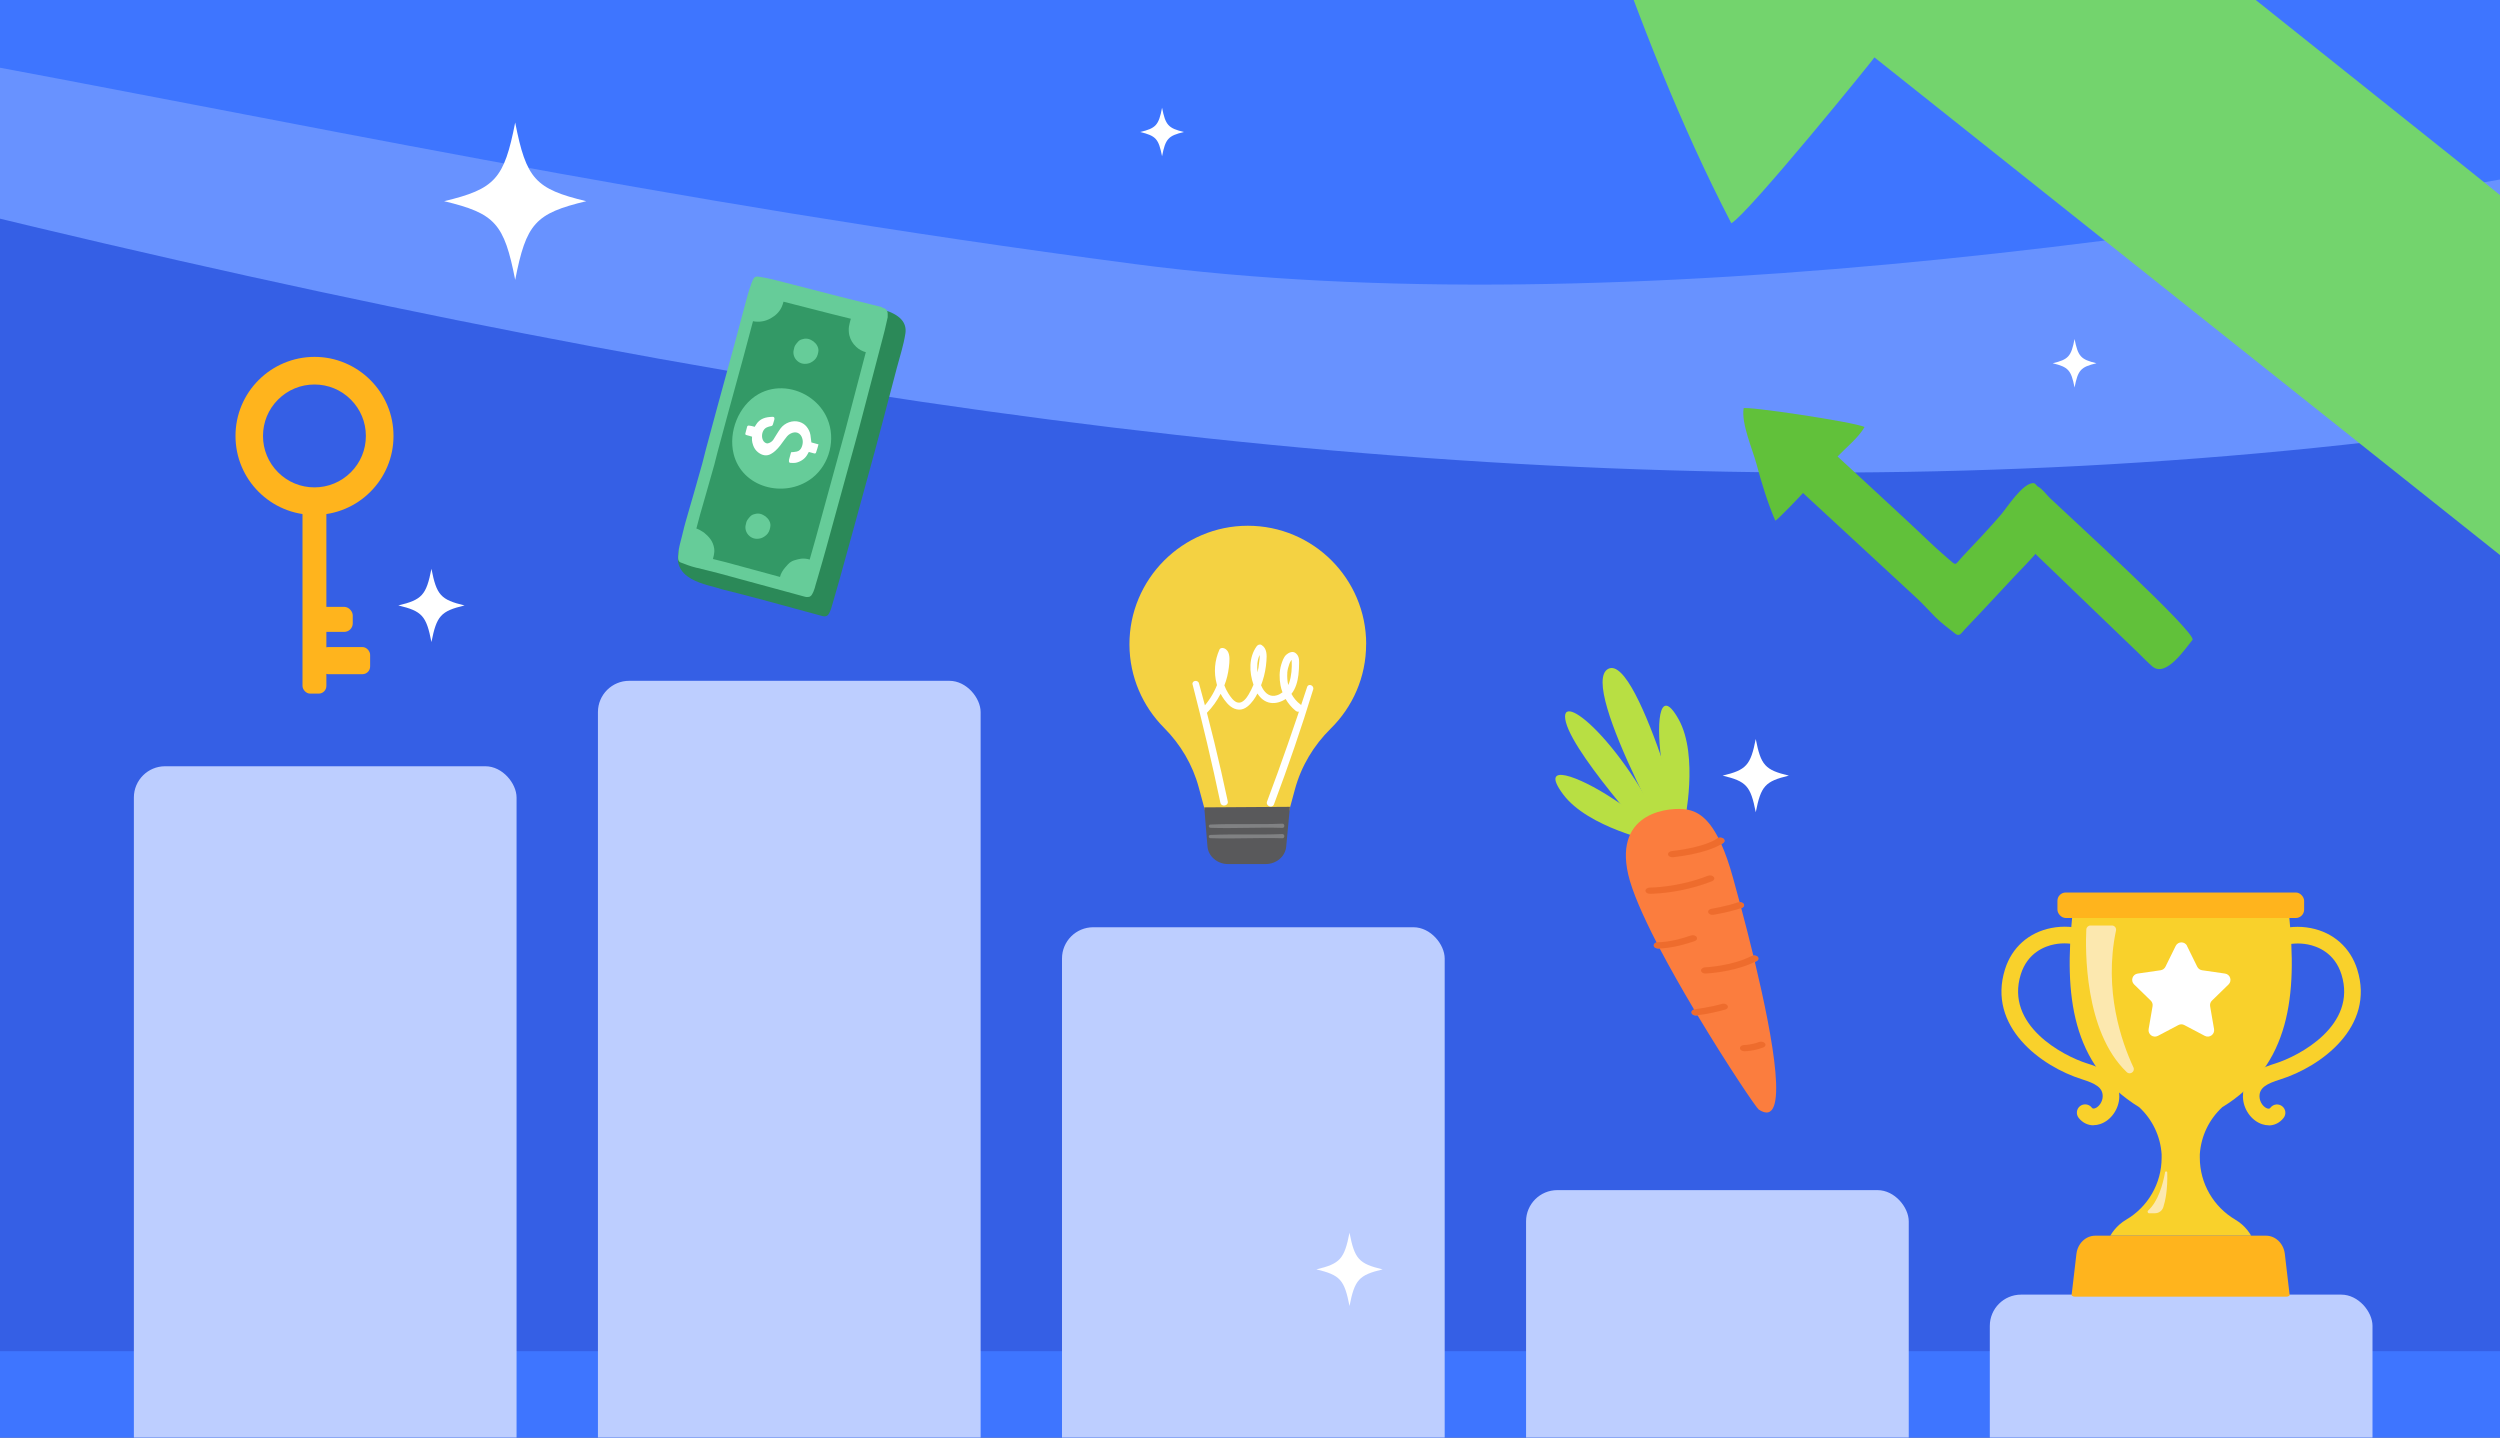
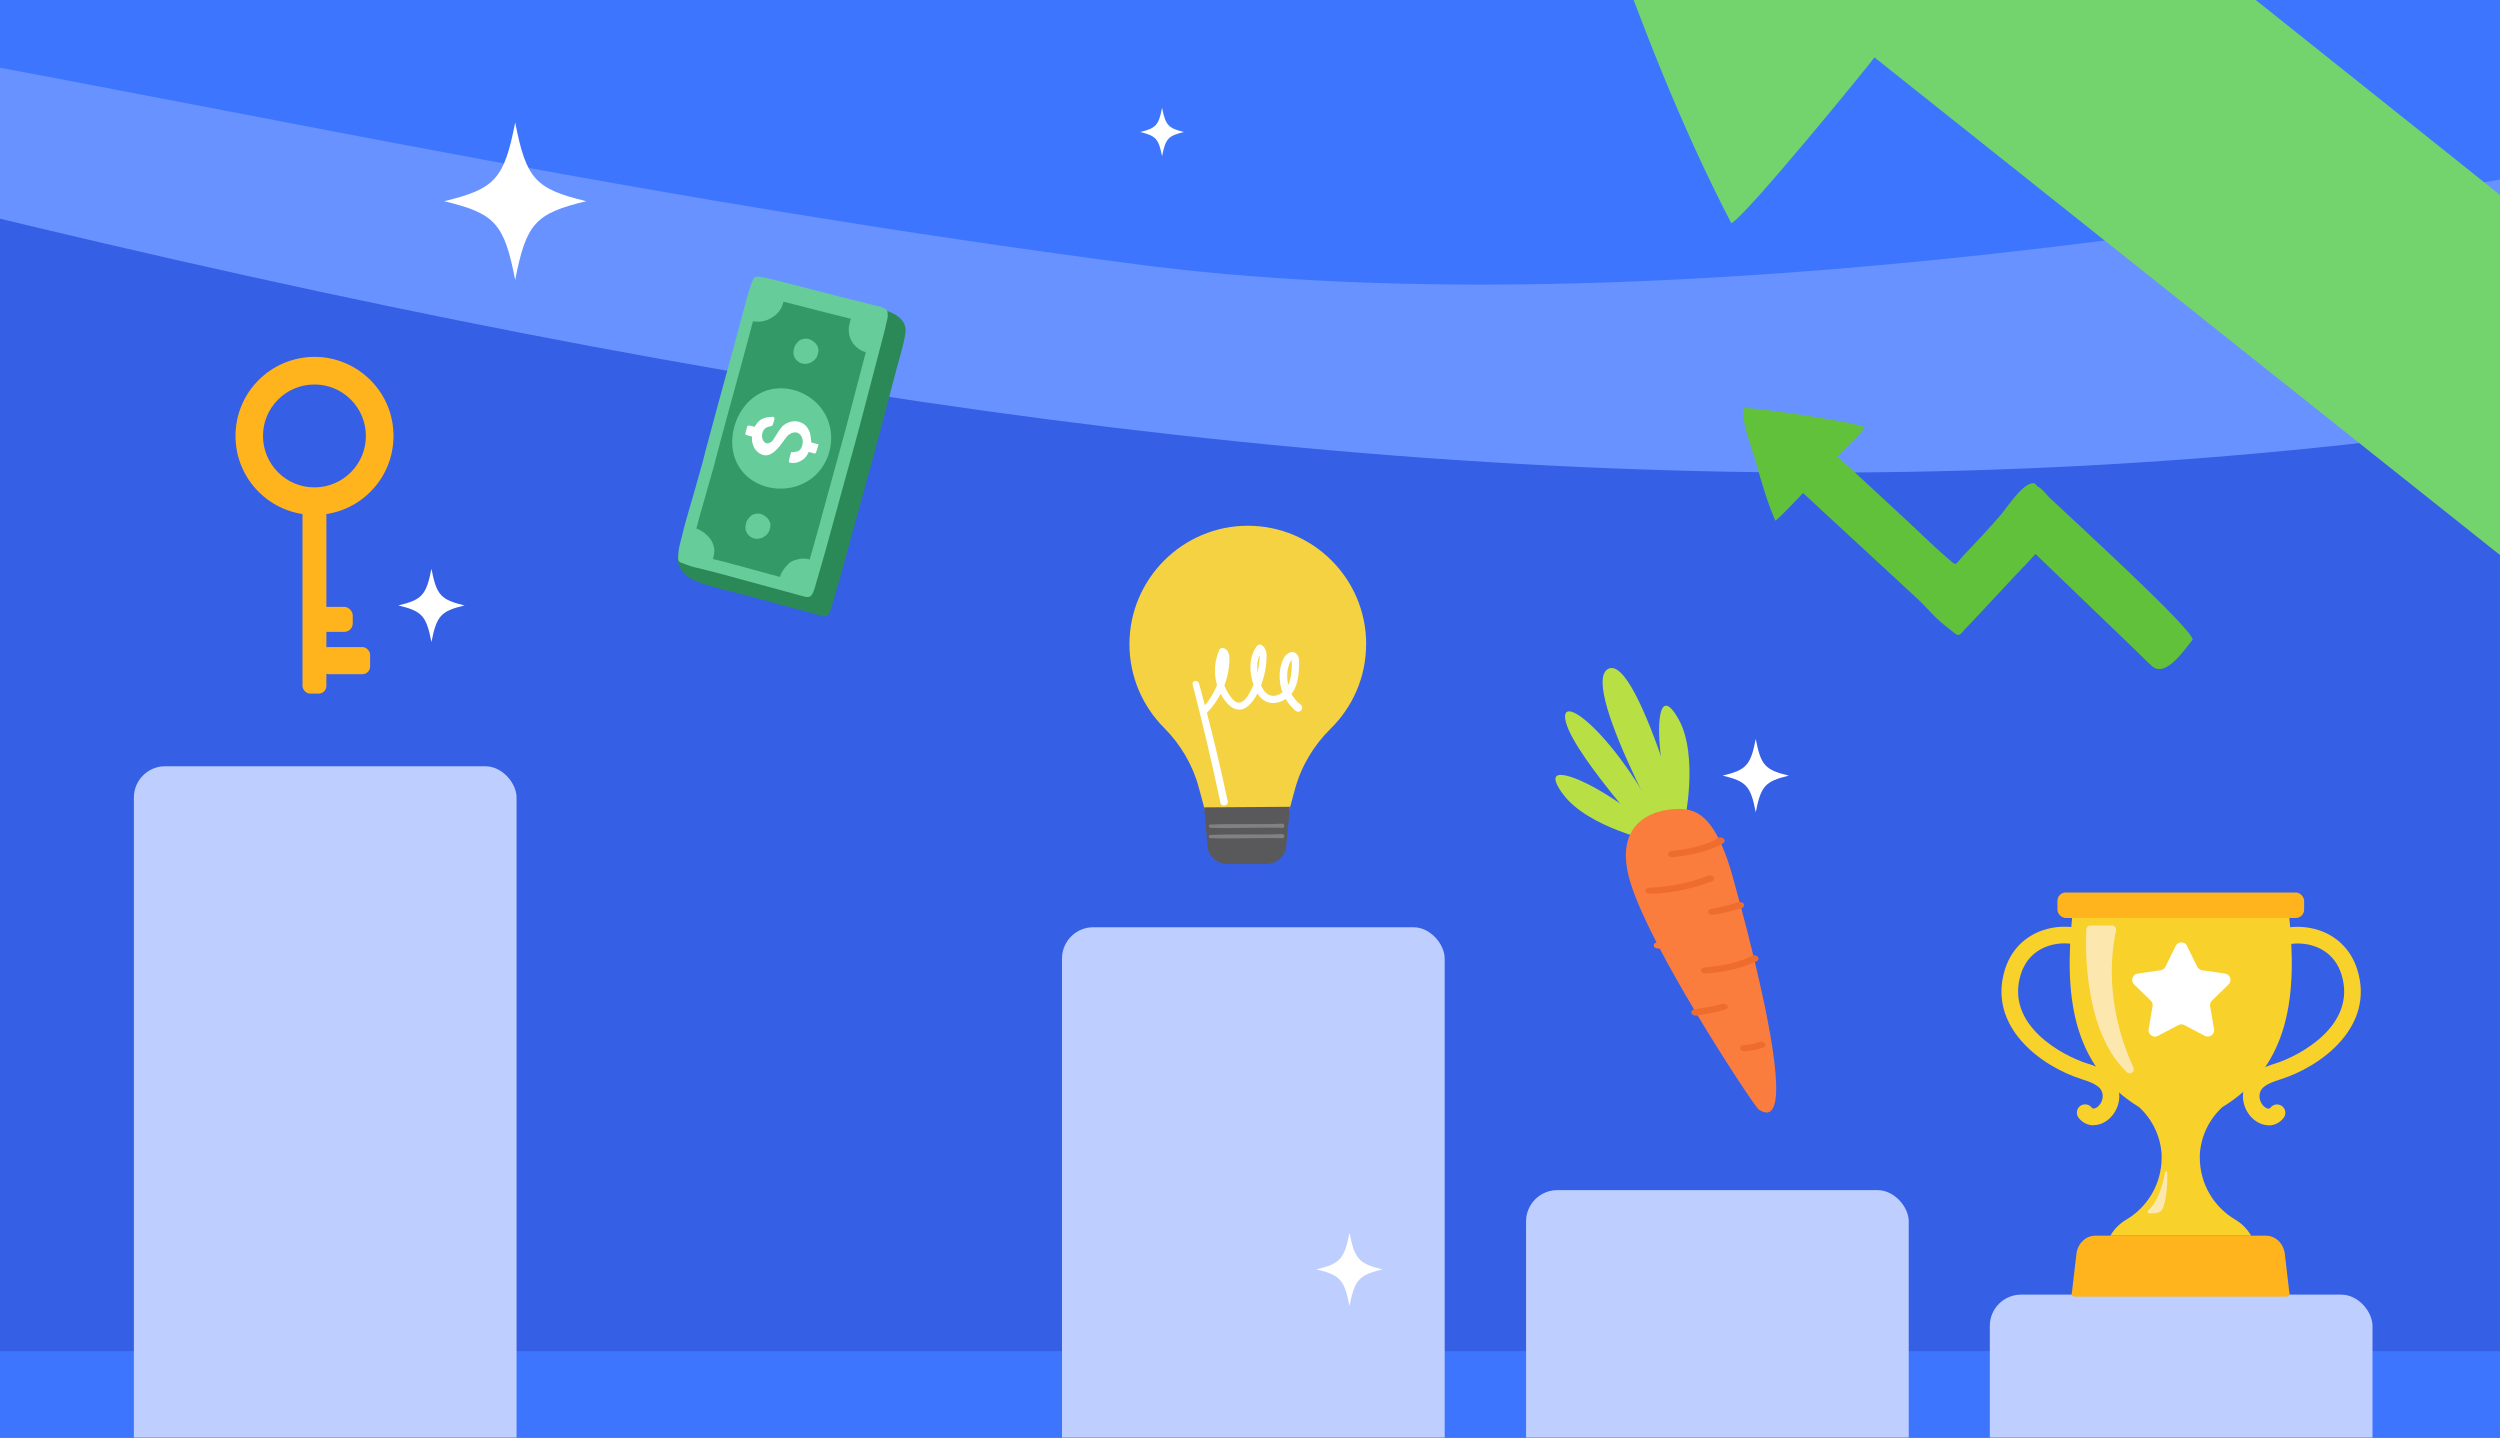
<svg xmlns="http://www.w3.org/2000/svg" id="_Слой_1" data-name="Слой 1" viewBox="0 0 400 230">
  <rect x="0" y="0" width="400" height="230" fill="#333333" stroke="none" />
  <defs>
    <style>
      .cls-1 {
        fill: #fff;
      }

      .cls-2 {
        fill: #f4d242;
      }

      .cls-3 {
        fill: #808183;
      }

      .cls-4 {
        opacity: .5;
      }

      .cls-5, .cls-6 {
        fill: #bdceff;
      }

      .cls-7 {
        fill: #396;
      }

      .cls-8 {
        fill: #f9d12b;
      }

      .cls-9 {
        fill: #fce8af;
      }

      .cls-10 {
        fill: #2b8958;
      }

      .cls-11 {
        fill: #355fe5;
      }

      .cls-12 {
        clip-path: url(#clippath-1);
      }

      .cls-13 {
        fill: #3e75ff;
      }

      .cls-14 {
        fill: #59595b;
      }

      .cls-15 {
        clip-path: url(#clippath);
      }

      .cls-16 {
        fill: #6c9;
      }

      .cls-17 {
        fill: none;
      }

      .cls-6 {
        opacity: .33;
      }

      .cls-18 {
        fill: #b8df43;
      }

      .cls-19 {
        fill: #61c13a;
      }

      .cls-20 {
        fill: #73d46d;
      }

      .cls-21 {
        fill: #fb7d3e;
      }

      .cls-22 {
        fill: #ffb41d;
      }

      .cls-23 {
        fill: #e15c1c;
      }
    </style>
    <clipPath id="clippath">
      <rect class="cls-17" y="-568" width="1920" height="480" />
    </clipPath>
    <clipPath id="clippath-1">
      <rect class="cls-17" width="400" height="230" />
    </clipPath>
  </defs>
  <g class="cls-15">
    <path class="cls-19" d="M625.01-238.6c26.77,22.18,274.57,216.44,266.05,228.31-11.16,15.49-41.12,69.78-66.29,51.28-9.46-6.95-18.23-15.11-27.27-22.59-26.52-21.97-53.05-43.94-79.57-65.91-37.07-30.71-74.15-61.42-111.22-92.13,.72,.72-33.62,42.03-35.71,44.64-14.75,18.41-29.48,36.85-44.28,55.22-7.52,9.34-15.07,18.66-22.64,27.95-3.67,4.5-7.34,8.99-11.02,13.47-4.43,5.4-7.46,13.4-15.36,7.95-12.5-8.62-25.7-16.69-37.22-26.63-11.23-9.7-21.85-20.14-33.47-29.38-30.98-24.64-61.95-49.29-92.93-73.93-39.81-31.67-79.61-63.34-119.42-95.01,.14,.11-39.54,49-44.62,51.72-15.99-30.8-28.52-63.28-40-95.99-9.14-26.03-31.84-68.56-29.59-95.32,.43-5.02,192.89,9.06,213,16.73-9.32,19.53-29.2,37.67-43.18,54.79,.21-.26,120.57,95.93,129.1,102.71,25.05,19.93,49.53,41.1,75.39,59.98,18.02,13.16,12.07,11.71,27.06-6.65,18.33-22.45,43.12-52.92,60.22-76.27,9.79-13.37,45.95-62.35,54.95-56.35l28.01,21.4Z" />
  </g>
  <g class="cls-12">
    <g>
      <rect class="cls-13" x="-392.23" y="-4.49" width="985.38" height="246.34" />
      <path class="cls-6" d="M-392.23,122.46S-339.37-9.92-197.21-9.92,27.58,22,181.54,42.25c153.97,20.26,411.6-59.75,411.6-59.75V210.9H-392.23V122.46Z" />
      <polyline class="cls-13" points="-71.43 241.85 593.14 241.85 593.14 216.19 -392.23 216.19 -392.23 241.85 -173.67 241.85" />
      <path class="cls-11" d="M-391.23,145.39S-298.85-41.93-41.73,24.56C215.39,91.05,388.34,97.66,594.14,14.12V216.19H-391.23v-70.8Z" />
      <path class="cls-20" d="M520.79-2.75c13.74,11.38,140.91,111.08,136.54,117.17-5.73,7.95-21.1,35.81-34.02,26.32-4.85-3.57-9.36-7.75-14-11.59-13.61-11.28-27.22-22.55-40.84-33.83-19.03-15.76-38.05-31.52-57.08-47.28,.37,.37-17.25,21.57-18.33,22.91-7.57,9.45-15.13,18.91-22.73,28.34-3.86,4.79-7.73,9.58-11.62,14.35-1.88,2.31-3.77,4.61-5.66,6.91-2.28,2.77-3.83,6.88-7.88,4.08-6.42-4.43-13.19-8.57-19.1-13.67-5.77-4.98-11.21-10.33-17.18-15.08-15.9-12.65-31.79-25.3-47.69-37.94-20.43-16.25-40.86-32.51-61.29-48.76,.07,.06-20.29,25.15-22.9,26.54-8.21-15.81-14.64-32.48-20.53-49.26-4.69-13.36-16.34-35.18-15.19-48.92,.22-2.58,99,4.65,109.32,8.59-4.79,10.02-14.98,19.34-22.16,28.12,.11-.13,61.88,49.23,66.26,52.71,12.86,10.23,25.42,21.09,38.69,30.78,9.25,6.75,6.2,6.01,13.89-3.41,9.41-11.52,22.13-27.16,30.91-39.14,5.02-6.86,23.58-32,28.2-28.92l14.38,10.98Z" />
      <path class="cls-19" d="M278.98,65.33c-.39,2.43,1.4,6.48,2.06,8.92,.83,3.07,1.75,6.13,3.01,9.06,.48-.21,4.45-4.42,4.43-4.43,3.43,3.17,6.86,6.34,10.28,9.5,2.67,2.47,5.33,4.93,8,7.4,1,.93,1.9,1.95,2.86,2.92,.99,.99,2.14,1.82,3.22,2.69,.69,.55,1.02-.16,1.46-.62,.37-.39,.73-.77,1.1-1.16,.76-.8,1.51-1.6,2.26-2.4,1.48-1.58,2.95-3.17,4.43-4.75,.21-.22,3.63-3.77,3.57-3.84,3.18,3.06,6.37,6.12,9.55,9.19,2.28,2.19,4.56,4.38,6.83,6.57,.78,.75,1.52,1.55,2.34,2.25,2.18,1.86,5.29-2.9,6.41-4.24,.86-1.03-20.5-20.49-22.8-22.7-.55-.53-1.21-1.46-1.89-1.82-.33-.17-.4-.6-.84-.57-1.73,.11-4.11,3.87-5.09,5.03-1.72,2.02-4.2,4.64-6.03,6.57-1.5,1.58-.96,1.75-2.52,.42-2.24-1.9-4.33-4.01-6.49-6-.73-.68-11.1-10.3-11.12-10.28,1.4-1.47,3.34-3,4.32-4.72-1.79-.84-19.3-3.43-19.38-2.98Z" />
      <rect class="cls-5" x="21.42" y="122.6" width="61.23" height="124.39" rx="5" ry="5" />
-       <rect class="cls-5" x="95.67" y="108.93" width="61.23" height="138.06" rx="5" ry="5" />
      <rect class="cls-5" x="169.92" y="148.36" width="61.23" height="98.63" rx="5" ry="5" />
      <rect class="cls-5" x="244.17" y="190.42" width="61.23" height="56.57" rx="5" ry="5" />
      <rect class="cls-5" x="318.37" y="207.14" width="61.23" height="39.84" rx="5" ry="5" />
      <g>
        <g>
          <path class="cls-8" d="M363,180.05c-.35,0-.71-.06-1.07-.18-1.73-.58-3.02-2.42-3.06-4.37-.08-3.69,3.47-4.81,5.17-5.34,3.82-1.2,13.15-6.09,10.59-14.26-1.09-3.46-3.83-4.49-5.38-4.79-2.82-.55-5.83,.42-7.49,2.42-.47,.57-1.31,.65-1.88,.18-.57-.47-.65-1.31-.18-1.88,2.29-2.77,6.24-4.08,10.05-3.33,3.61,.71,6.31,3.12,7.41,6.61,2.88,9.17-5.79,15.55-12.32,17.6-2.18,.68-3.35,1.32-3.32,2.74,.02,.92,.66,1.71,1.24,1.9,.3,.1,.41,0,.52-.13,.45-.58,1.29-.68,1.87-.22,.58,.45,.68,1.29,.22,1.87-.61,.78-1.46,1.2-2.39,1.2Z" />
          <path class="cls-8" d="M334.97,180.05c-.92,0-1.77-.41-2.39-1.2-.45-.58-.35-1.42,.22-1.87,.58-.45,1.42-.35,1.87,.22,.1,.13,.22,.23,.52,.13,.58-.19,1.22-.98,1.24-1.9,.03-1.42-1.14-2.06-3.3-2.74-6.54-2.05-15.21-8.43-12.33-17.6,1.09-3.49,3.79-5.9,7.41-6.61,3.81-.75,7.76,.56,10.05,3.33,.47,.57,.39,1.41-.18,1.88-.57,.47-1.41,.39-1.88-.18-1.65-2-4.66-2.97-7.49-2.42-1.54,.3-4.29,1.33-5.38,4.79-2.56,8.17,6.77,13.06,10.58,14.26,1.72,.54,5.26,1.65,5.18,5.34-.04,1.96-1.33,3.79-3.06,4.37-.36,.12-.72,.18-1.07,.18Z" />
          <path class="cls-8" d="M360.21,197.71h-22.56c.39-.67,.89-1.28,1.47-1.79,.33-.29,.69-.56,1.08-.78,3.47-2.04,5.66-5.79,5.66-9.9v-.54c-.18-2.88-1.47-5.59-3.59-7.55-10.95-6.69-11.97-18.16-10.69-30.74-.11-.82,.52-1.55,1.35-1.55h31.97c.83,0,1.47,.73,1.35,1.55,1.29,12.59,.27,24.06-10.69,30.74-2.12,1.96-3.41,4.66-3.59,7.55v.54c0,4.11,2.2,7.86,5.67,9.9,.39,.23,.74,.49,1.08,.78,.58,.51,1.08,1.12,1.47,1.79Z" />
          <rect class="cls-22" x="329.19" y="142.8" width="39.47" height="4.08" rx="1.33" ry="1.33" />
          <path class="cls-9" d="M337.91,148.08h-3.43c-.36,0-.65,.28-.67,.63-.15,3.05-.37,16.31,6.47,22.83,.53,.51,1.38-.09,1.07-.76-1.88-4.02-4.8-12.29-2.79-21.9,.09-.41-.23-.8-.65-.8Z" />
          <path class="cls-9" d="M346.41,187.57c-.33,1.85-1.08,4.63-2.71,6.12-.17,.15-.06,.43,.16,.43h.93c.61,0,1.15-.39,1.34-.97,.32-1,.71-2.81,.63-5.55,0-.22-.32-.24-.36-.03Z" />
        </g>
        <path class="cls-22" d="M365.8,207.47h-33.8c-.36,0-.62-.18-.53-.37l.76-6.49c.19-1.62,1.46-2.89,2.99-2.9,.01,0,.03,0,.04,0h27.28s.03,0,.04,0c1.53,.01,2.8,1.28,2.99,2.9l.76,6.49c.09,.19-.17,.37-.53,.37Z" />
        <path class="cls-1" d="M349.92,151.35l1.64,3.33c.15,.3,.44,.51,.77,.56l3.67,.53c.84,.12,1.17,1.15,.57,1.74l-2.66,2.59c-.24,.23-.35,.57-.29,.9l.63,3.66c.14,.83-.73,1.47-1.48,1.08l-3.28-1.73c-.3-.16-.65-.16-.95,0l-3.28,1.73c-.75,.39-1.62-.24-1.48-1.08l.63-3.66c.06-.33-.05-.67-.29-.9l-2.66-2.59c-.61-.59-.27-1.62,.57-1.74l3.67-.53c.33-.05,.62-.26,.77-.56l1.64-3.33c.37-.76,1.46-.76,1.83,0Z" />
      </g>
      <g>
        <g>
          <path class="cls-18" d="M269.98,140.43s-17.69-30.77-12.67-33.41c5.02-2.64,14.24,33.09,14.24,33.09l-1.57,.32Z" />
          <path class="cls-18" d="M269.51,131.61s2.33-10.68-.93-16.52c-3.27-5.84-3.65,1.2-2.62,7.49,1.02,6.29,1.73,10.56,1.73,10.56l1.82-1.53Z" />
          <path class="cls-18" d="M264.79,134.68s-10.71-2.23-14.7-7.6c-3.99-5.37,2.59-2.84,7.91,.67,5.32,3.5,8.93,5.9,8.93,5.9l-2.14,1.04Z" />
          <path class="cls-18" d="M266.63,137.09s-14.54-15.68-16.08-21.52c-1.54-5.84,9.64,3.39,16.87,20.04l-.79,1.48Z" />
        </g>
        <path class="cls-21" d="M275.67,134.13c-.21-.13-.5-.15-.74-.07-1.63-3.17-3.31-4.23-5.01-4.53-2.54-.45-11.73,.2-9.41,10.37,.62,2.71,2.34,6.61,4.54,10.89-.25,.07-.43,.23-.45,.43-.03,.28,.26,.52,.64,.54,.02,0,.13,0,.31,0,1.68,3.19,3.59,6.55,5.5,9.76-.29,.09-.47,.31-.41,.55,.07,.27,.43,.45,.81,.41,.01,0,.07,0,.16-.02,4.81,8.02,9.41,14.82,9.79,15.07,5.01,3.31,2.31-11.36-.62-23.61,.09-.05,.19-.09,.28-.14,.31-.16,.38-.47,.16-.7-.16-.16-.43-.23-.69-.2-.67-2.76-1.34-5.36-1.93-7.57,.02,0,.04-.01,.06-.02,.35-.12,.49-.42,.33-.67-.12-.18-.38-.29-.65-.28-.4-1.5-.75-2.77-1.01-3.72-.62-2.27-1.26-4.09-1.91-5.54,.22-.13,.33-.22,.34-.24,.25-.21,.21-.53-.08-.71Z" />
        <g class="cls-4">
          <path class="cls-23" d="M270.65,136.7c-.85,.17-1.83,.33-2.96,.46-.38,.04-.74-.14-.8-.42-.06-.27,.2-.53,.58-.57,5.49-.63,7.2-1.97,7.21-1.98,.25-.21,.69-.24,.98-.06,.29,.18,.33,.49,.08,.71-.06,.05-1.34,1.1-5.1,1.86Z" />
          <path class="cls-23" d="M269.04,142.43c-2.88,.58-4.95,.58-5.08,.58-.39,0-.7-.23-.69-.5,0-.28,.32-.5,.7-.5h0s4.5,0,9.29-1.89c.34-.13,.76-.04,.95,.2,.18,.24,.06,.55-.28,.68-1.74,.68-3.42,1.13-4.89,1.43Z" />
-           <path class="cls-23" d="M268.03,151.45c-1.74,.35-2.73,.31-2.79,.3-.38-.02-.67-.26-.64-.54,.03-.27,.36-.48,.74-.46,.04,0,1.95,.06,5.19-1.07,.35-.12,.76-.02,.93,.23,.17,.25,.03,.55-.32,.67-1.2,.42-2.25,.69-3.11,.87Z" />
          <path class="cls-23" d="M276.42,155.31c-1.92,.39-3.42,.45-3.52,.46-.38,.02-.71-.2-.74-.47-.02-.28,.27-.51,.66-.53h0s4.27-.19,7.42-1.81c.31-.16,.75-.11,.97,.11,.23,.22,.15,.54-.16,.7-1.5,.77-3.18,1.25-4.63,1.54Z" />
          <path class="cls-23" d="M274.12,162.02c-1.37,.28-2.6,.44-2.67,.44-.38,.05-.74-.13-.81-.41-.07-.27,.18-.53,.57-.58,.03,0,2.54-.33,4.29-.85,.36-.11,.76,.02,.91,.27,.15,.26-.02,.55-.38,.65-.6,.18-1.27,.33-1.9,.46Z" />
          <path class="cls-23" d="M280.66,168.02c-.87,.18-1.53,.18-1.57,.18-.39,0-.7-.22-.7-.5,0-.28,.31-.5,.69-.5,.02,0,1.19-.02,2.36-.48,.34-.13,.76-.04,.95,.2,.19,.24,.06,.55-.28,.68-.5,.2-1,.33-1.45,.42Z" />
          <path class="cls-23" d="M276.79,145.82c-1.35,.33-2.56,.54-2.63,.55-.38,.06-.75-.1-.84-.37-.09-.27,.14-.54,.52-.6,.02,0,2.51-.43,4.21-1.02,.35-.12,.76-.01,.93,.23,.17,.25,.02,.55-.33,.67-.58,.2-1.24,.38-1.87,.54Z" />
        </g>
      </g>
      <g>
        <g>
          <path class="cls-2" d="M218.59,103.06c0-10.46-8.48-18.94-18.94-18.94-10.46,0-18.97,8.55-18.94,19.01,.02,5.19,2.13,9.89,5.53,13.31,2.65,2.66,4.59,5.93,5.56,9.55l1.53,5.65h12.41l1.45-5.35c1-3.7,3-7.03,5.73-9.72,3.49-3.44,5.66-8.22,5.66-13.5Z" />
          <path class="cls-14" d="M202.52,138.25h-6.05c-1.71,0-3.18-1.27-3.28-2.87l-.51-6.2,13.71-.09-.59,6.29c-.1,1.61-1.56,2.87-3.28,2.87Z" />
        </g>
        <path class="cls-3" d="M205.15,131.79c-3.83,.16-7.67-.03-11.5,.14-.34,.02-.31,.51,.02,.52,3.83,.13,7.67-.11,11.51,.01,.43,.01,.41-.69-.02-.67Z" />
        <path class="cls-3" d="M205.15,133.45c-3.83,.16-7.67-.03-11.5,.14-.34,.02-.31,.51,.02,.52,3.83,.13,7.67-.11,11.51,.01,.43,.01,.41-.69-.02-.67Z" />
      </g>
      <g>
        <path class="cls-1" d="M208.06,112.7c-.61-.45-1.08-1.03-1.43-1.68,.69-.85,.99-1.99,1.12-3.05,.08-.65,.1-1.3,.11-1.95,.01-.63-.07-1.16-.6-1.55-.47-.35-1.11-.03-1.47,.3-.42,.39-.62,1.03-.79,1.56-.33,1.08-.32,2.23-.12,3.32,.07,.38,.18,.76,.32,1.12-.27,.21-.57,.38-.91,.48-1.03,.33-1.82-.27-2.3-1.15-.08-.14-.15-.3-.22-.46,.08-.22,.16-.44,.23-.65,.35-1.05,.55-2.15,.63-3.25,.07-.91,.1-2-.78-2.54-.28-.17-.6-.04-.78,.2-1.28,1.78-1.21,4.14-.51,6.16-.22,.54-.49,1.06-.78,1.56-.32,.55-.94,1.41-1.68,1.3-.69-.1-1.25-.97-1.59-1.51-.25-.39-.45-.82-.61-1.25,.09-.23,.17-.47,.25-.7,.3-.93,.46-1.9,.54-2.88,.06-.81,.09-1.95-.8-2.34-.26-.11-.64-.1-.78,.2-.78,1.74-.93,3.64-.44,5.48,.02,.06,.04,.12,.05,.19-.54,1.37-1.36,2.64-2.35,3.72-.45,.48,.26,1.2,.73,.73,.89-.91,1.62-1.93,2.2-3.05,.17,.32,.36,.63,.57,.92,.58,.8,1.31,1.56,2.35,1.61,.98,.05,1.77-.77,2.3-1.48,.25-.34,.48-.71,.67-1.1,.48,.76,1.17,1.36,2.1,1.5,.86,.12,1.7-.15,2.41-.62,.41,.71,.95,1.34,1.57,1.86,.71,.6,1.53-.46,.78-1.01Zm-6.52-7.9c.04,.45-.06,1.01-.09,1.29-.05,.5-.13,1-.25,1.49-.12-.97-.04-1.96,.34-2.78Zm4.42,2.85c.04-.47,.16-.93,.32-1.38,.07-.2,.16-.39,.28-.57,0-.01,.05-.07,.09-.11,0,.03,.02,.07,.02,.14,.06,1.15-.03,2.39-.39,3.48-.04,.14-.1,.27-.16,.4-.15-.64-.2-1.31-.15-1.96Z" />
-         <path class="cls-1" d="M209.14,109.92c-2.01,6.15-4.13,12.26-6.41,18.32-.27,.72,.84,1.17,1.11,.44,2.27-6.06,4.38-12.18,6.27-18.37,.19-.64-.76-1.03-.97-.39Z" />
        <path class="cls-1" d="M190.82,109.53c1.61,6.26,3.11,12.56,4.44,18.89,.16,.76,1.34,.53,1.18-.22-1.35-6.33-2.86-12.62-4.6-18.86-.18-.64-1.2-.46-1.03,.2Z" />
      </g>
      <path class="cls-1" d="M93.8,32.19c-8.16,1.96-9.6,3.55-11.37,12.59-1.77-9.04-3.21-10.63-11.37-12.59,8.16-1.96,9.6-3.55,11.37-12.59,1.77,9.04,3.21,10.63,11.37,12.59Z" />
      <path class="cls-1" d="M74.33,96.87c-3.8,.91-4.47,1.65-5.3,5.86-.82-4.21-1.49-4.95-5.3-5.86,3.8-.91,4.47-1.65,5.3-5.86,.82,4.21,1.49,4.95,5.3,5.86Z" />
      <path class="cls-1" d="M221.22,203.1c-3.8,.91-4.47,1.65-5.3,5.86-.82-4.21-1.49-4.95-5.3-5.86,3.8-.91,4.47-1.65,5.3-5.86,.82,4.21,1.49,4.95,5.3,5.86Z" />
      <path class="cls-1" d="M189.43,21.12c-2.52,.6-2.96,1.09-3.5,3.88-.55-2.79-.99-3.27-3.5-3.88,2.52-.6,2.96-1.09,3.5-3.88,.55,2.79,.99,3.27,3.5,3.88Z" />
-       <path class="cls-1" d="M335.43,58.12c-2.52,.6-2.96,1.09-3.5,3.88-.55-2.79-.99-3.27-3.5-3.88,2.52-.6,2.96-1.09,3.5-3.88,.55,2.79,.99,3.27,3.5,3.88Z" />
      <path class="cls-1" d="M286.22,124.1c-3.8,.91-4.47,1.65-5.3,5.86-.82-4.21-1.49-4.95-5.3-5.86,3.8-.91,4.47-1.65,5.3-5.86,.82,4.21,1.49,4.95,5.3,5.86Z" />
      <g>
        <path class="cls-22" d="M61.97,74.67c-.64,1.51-1.55,2.86-2.71,4.02-1.16,1.16-2.51,2.07-4.02,2.71-1.56,.66-3.22,.99-4.92,.99s-3.36-.33-4.92-.99c-1.51-.64-2.86-1.55-4.02-2.71-1.16-1.16-2.07-2.51-2.71-4.02-.66-1.56-.99-3.22-.99-4.92s.33-3.36,.99-4.92c.64-1.51,1.55-2.86,2.71-4.02,1.16-1.16,2.51-2.07,4.02-2.71,1.56-.66,3.22-1,4.92-1,1.71,0,3.36,.33,4.92,1,1.51,.64,2.86,1.55,4.02,2.71,1.16,1.16,2.07,2.51,2.71,4.02,.66,1.56,.99,3.22,.99,4.92,0,1.71-.33,3.36-.99,4.92Zm-17.48,.9c1.56,1.56,3.62,2.41,5.82,2.41s4.27-.86,5.82-2.41c1.56-1.56,2.41-3.62,2.41-5.82s-.86-4.27-2.41-5.82c-1.56-1.56-3.62-2.41-5.82-2.41s-4.27,.86-5.82,2.41c-1.56,1.56-2.41,3.62-2.41,5.82,0,2.2,.86,4.27,2.41,5.82Z" />
        <rect class="cls-22" x="48.4" y="80.19" width="3.82" height="30.79" rx="1.23" ry="1.23" />
        <rect class="cls-22" x="50.88" y="97.1" width="5.56" height="4" rx="1.36" ry="1.36" />
        <rect class="cls-22" x="51.28" y="103.53" width="7.94" height="4.34" rx="1.23" ry="1.23" />
      </g>
      <g>
        <path class="cls-10" d="M141.33,49.56c-5.89-1.3-8.85-.92-14.77-2.05-.54-.08-.73,.12-1.05,1-.22,.62-.43,1.25-.6,1.88-3.34,12.32-6.6,24.65-10.09,36.92h0c-.39,1.54-5.23-1.96-5.92-.17-2.23,5.77,4.42,6.35,6.58,7.14h0c4.44,1.09,8.85,2.32,13.27,3.52,.95,.26,1.89,.52,2.84,.77,.39,.13,.77,.02,.96-.27,.35-.48,.56-1.34,.74-1.98,.34-1.19,.69-2.39,1.03-3.58h0c1.55-5.5,3.03-11.02,4.55-16.53,0,0,0,0,0,0,1.61-5.77,3.1-11.58,4.63-17.37,.48-1.81,1.07-3.6,1.36-5.46q.42-2.67-3.52-3.83Z" />
        <g>
          <path class="cls-16" d="M141.14,49.15c-.47-.12-.94-.23-1.4-.35,0,0,0,0,0,0h0c-1.76-.43-3.51-.86-5.26-1.31-3.44-.88-6.88-1.78-10.32-2.65h0c-.07-.02-.13-.03-.2-.05-.06-.02-.13-.03-.19-.05-.78-.2-1.58-.34-2.37-.47-.6-.09-.81,.09-1.13,.96-.14,.38-.28,.77-.4,1.16-.07,.23-.14,.47-.21,.7,0,0,0,0,0,0-.07,.24-.13,.49-.2,.73-.01,.05-.02,.09-.04,.14-.06,.24-.13,.48-.19,.71,0,.04-.02,.07-.03,.11-.55,2.07-1.1,4.15-1.66,6.22-.91,3.37-1.85,6.74-2.77,10.12-.61,2.25-1.22,4.5-1.82,6.75-.21,.77-.38,1.54-.59,2.31-.45,1.62-.91,3.23-1.37,4.84-.38,1.34-.79,2.67-1.16,4.01-.06,.2-.11,.4-.17,.6h0c-.08,.31-.17,.61-.25,.92,0,.01,0,.02,0,.04-.04,.14-.08,.29-.11,.43,0,.02,0,.03-.01,.05-.04,.15-.08,.29-.11,.44,0,0,0,.01,0,.02-.04,.14-.07,.29-.11,.43,0,.01,0,.03-.01,.04-.04,.14-.07,.28-.11,.42,0,.02-.01,.05-.02,.07-.03,.14-.07,.27-.1,.41,0,.02-.01,.04-.02,.07-.04,.14-.07,.29-.1,.43-.07,.27-.11,.55-.14,.83-.03,.28-.05,.56-.07,.83-.01,.18,0,.33,.03,.46,0,.01,0,.02,0,.04,.02,.06,.04,.11,.06,.16,0,0,.01,.02,.02,.03,.02,.04,.05,.07,.07,.1,.02,.02,.04,.04,.07,.06,.06,.05,.12,.08,.19,.1,.07,.02,.14,.05,.22,.08,.14,.05,.29,.11,.43,.16,.07,.03,.14,.06,.21,.08,.07,.03,.14,.06,.21,.08,.21,.08,.43,.16,.65,.22h0c.1,.03,.19,.05,.29,.08,.02,0,.05,.01,.07,.02,.08,.02,.15,.04,.23,.06,.02,0,.04,.01,.06,.02,.08,.02,.16,.04,.24,.06,.01,0,.02,0,.04,0,1.13,.29,2.26,.55,3.39,.85,3.53,.95,7.06,1.92,10.59,2.88h0s0,0,0,0c1.06,.29,2.13,.58,3.19,.87,.08,.02,.15,.04,.22,.05,.02,0,.04,0,.07,0,.07,0,.13,.01,.19,0,.06,0,.11,0,.17-.02,.02,0,.04,0,.05-.01,0,0,.02,0,.03,0,.02,0,.03-.01,.05-.02,.06-.03,.11-.06,.16-.1,.02-.02,.04-.04,.07-.06,.02-.02,.04-.05,.06-.07,.03-.03,.05-.07,.08-.11,0,0,.01-.02,.02-.03,.14-.22,.27-.52,.4-.93,.01-.04,.03-.08,.04-.12,.01-.04,.02-.08,.03-.12,0,0,0,0,0,0,.04-.16,.09-.31,.13-.47,.02-.05,.03-.11,.05-.16,.03-.1,.06-.21,.09-.31,.02-.07,.04-.13,.06-.2,.02-.07,.04-.14,.06-.2,.27-.94,.55-1.89,.82-2.83,0,0,0,0,0,0h0c.2-.71,.4-1.42,.6-2.13,1.31-4.74,2.61-9.49,3.91-14.23,0,0,0,0,0,0,.46-1.67,.93-3.34,1.37-5.02,1.07-4.06,2.13-8.12,3.19-12.18h0s0,0,0,0c.2-.75,.39-1.5,.59-2.25,.07-.26,.13-.52,.2-.78,.03-.13,.06-.26,.1-.39,.16-.66,.31-1.31,.45-1.97,0-.02,0-.03,.01-.05,0,0,0,0,0-.01,0-.02,0-.03,0-.05,0,0,0,0,0,0,0-.02,0-.03,0-.05,0,0,0,0,0-.01,0-.01,0-.03,0-.04,0,0,0,0,0,0,0-.02,0-.03,0-.05,0,0,0,0,0,0,0-.01,0-.03,0-.04,0,0,0,0,0,0,0-.02,0-.03,0-.05,0,0,0,0,0,0,0-.01,0-.03,0-.04,0,0,0,0,0,0,0-.02,0-.03,0-.05,0,0,0,0,0,0,0-.02,0-.03,0-.05,0,0,0,0,0,0,0-.03,0-.06,0-.09,0,0,0,0,0,0,0-.03,0-.06,0-.09,0,0,0,0,0,0-.02-.41-.2-.66-.55-.82-.11-.05-.24-.08-.36-.11Z" />
          <path class="cls-7" d="M136.97,55.47c-.54-.5-.9-1.11-1.08-1.84-.09-.37-.12-.98-.06-1.35s.15-.71,.24-1.06c.02-.08,.05-.15,.07-.22-1-.24-1.99-.49-2.99-.74-2.6-.66-5.19-1.33-7.79-1.99-.08,.3-.17,.59-.3,.87-.37,.8-.99,1.37-1.78,1.81-.42,.23-.88,.4-1.35,.47-.51,.08-.99,.07-1.45-.03-.52,1.95-1.03,3.89-1.56,5.84-.82,3.02-1.66,6.03-2.48,9.05-.55,2.01-1.09,4.03-1.63,6.04-.18,.69-.34,1.38-.53,2.07-.4,1.45-.81,2.89-1.23,4.33-.34,1.2-.7,2.39-1.03,3.59-.21,.75-.41,1.5-.6,2.25,.2,.07,.39,.16,.58,.26,.21,.12,.41,.25,.62,.38,.8,.65,1.48,1.38,1.65,2.57,.05,.34,.02,.7-.05,1.04-.04,.21-.09,.43-.15,.63,.69,.17,1.39,.34,2.08,.52,2.88,.78,5.76,1.56,8.65,2.35,.13-.57,.44-1.05,.81-1.49,.15-.17,.3-.34,.45-.51,.18-.21,.41-.39,.66-.51,.14-.07,.29-.13,.44-.17,.33-.09,.67-.2,1.01-.24,.48-.05,.94,0,1.38,.14,.34-1.17,.68-2.35,1-3.53,1.17-4.24,2.33-8.49,3.49-12.73,0,0,0,0,0,0,.41-1.5,.83-2.99,1.23-4.49,1.09-4.14,2.18-8.29,3.26-12.43-.57-.15-1.1-.44-1.57-.88Z" />
          <g>
            <g>
              <path class="cls-16" d="M122.43,82.58c.27,.22,.52,.46,.67,.78,.16,.31,.21,.64,.14,.99-.05,.23-.1,.47-.21,.69-.2,.43-.55,.73-.99,.96-.15,.08-.31,.13-.47,.16-.66,.13-1.24-.01-1.71-.45-.22-.2-.38-.44-.48-.71-.1-.27-.14-.56-.1-.85,.03-.19,.08-.39,.13-.58,.07-.25,.22-.47,.39-.67,.06-.07,.13-.15,.19-.22,.11-.13,.24-.24,.4-.31,.06-.03,.12-.05,.18-.07,.17-.04,.33-.1,.51-.12,.36-.04,.7,.04,1.02,.21,.11,.06,.21,.13,.31,.19Z" />
              <path class="cls-16" d="M130.11,54.59c.27,.22,.52,.46,.67,.78,.16,.31,.21,.64,.14,.99-.05,.23-.1,.47-.21,.69-.2,.43-.55,.73-.99,.96-.15,.08-.31,.13-.47,.16-.66,.13-1.24-.01-1.71-.45-.22-.2-.38-.44-.48-.71-.1-.27-.14-.56-.1-.85,.03-.19,.08-.39,.13-.58,.07-.25,.22-.47,.39-.67,.06-.07,.13-.15,.19-.22,.11-.13,.24-.24,.4-.31,.06-.03,.12-.05,.18-.07,.17-.04,.33-.1,.51-.12,.36-.04,.7,.04,1.02,.21,.11,.06,.21,.13,.31,.19Z" />
            </g>
            <g>
              <path class="cls-16" d="M129.8,63.76c1.12,.83,2.04,1.95,2.59,3.28,1.35,3.22,.36,7.2-2.38,9.39-.08,.06-.16,.12-.24,.18-4.28,3.15-11.05,1.44-12.39-3.98-.87-3.51,.79-7.74,3.96-9.56,2.72-1.56,6.06-1.09,8.45,.68Z" />
              <path class="cls-1" d="M129.83,70.79c.35,.1,.75,.2,1.13,.31-.11,.43-.24,.84-.38,1.26-.06,.19-.14,.23-.34,.18-.27-.07-.54-.15-.83-.23-.06,.11-.11,.2-.16,.29-.37,.72-.97,1.17-1.74,1.4-.34,.1-.68,.07-1.02,.06-.17,0-.25-.09-.26-.27,0-.09,0-.18,.02-.26,.1-.39,.22-.78,.32-1.17,.3-.02,.61-.05,.91-.11,.41-.09,.65-.37,.8-.74,.16-.41,.22-.85,.11-1.27-.25-1.01-1.09-1.33-1.97-.83-.38,.21-.64,.57-.89,.92-.46,.64-.9,1.28-1.49,1.81-.21,.19-.45,.36-.7,.5-.69,.38-1.39,.24-2.05-.27-.37-.29-.64-.69-.79-1.13-.23-.68-.19-.9-.17-1.37-.13-.04-.26-.08-.39-.12-.16-.05-.32-.09-.48-.13-.18-.05-.24-.11-.2-.28,.08-.36,.18-.71,.28-1.07,.04-.14,.15-.19,.28-.18,.15,.01,.3,.04,.44,.07,.16,.04,.32,.09,.49,.13,.07-.11,.12-.2,.18-.29,.62-1.05,1.57-1.28,2.71-1.31,.17,0,.26,.09,.27,.26,0,.09-.01,.19-.04,.28-.06,.22-.14,.44-.2,.66-.05,.18-.15,.27-.35,.3-.19,.02-.37,.09-.55,.16-1.07,.38-1.14,2.28-.12,2.58,.08,.02,.16,.02,.24,0,.36-.09,.65-.3,.85-.59,.17-.25,.31-.51,.47-.76,.22-.34,.42-.69,.66-1.01,.69-.94,1.96-1.39,3.02-1.07,.46,.14,.86,.39,1.17,.77,.31,.39,.53,.83,.61,1.33,.06,.37,.09,.75,.15,1.18Z" />
            </g>
          </g>
        </g>
      </g>
    </g>
  </g>
</svg>